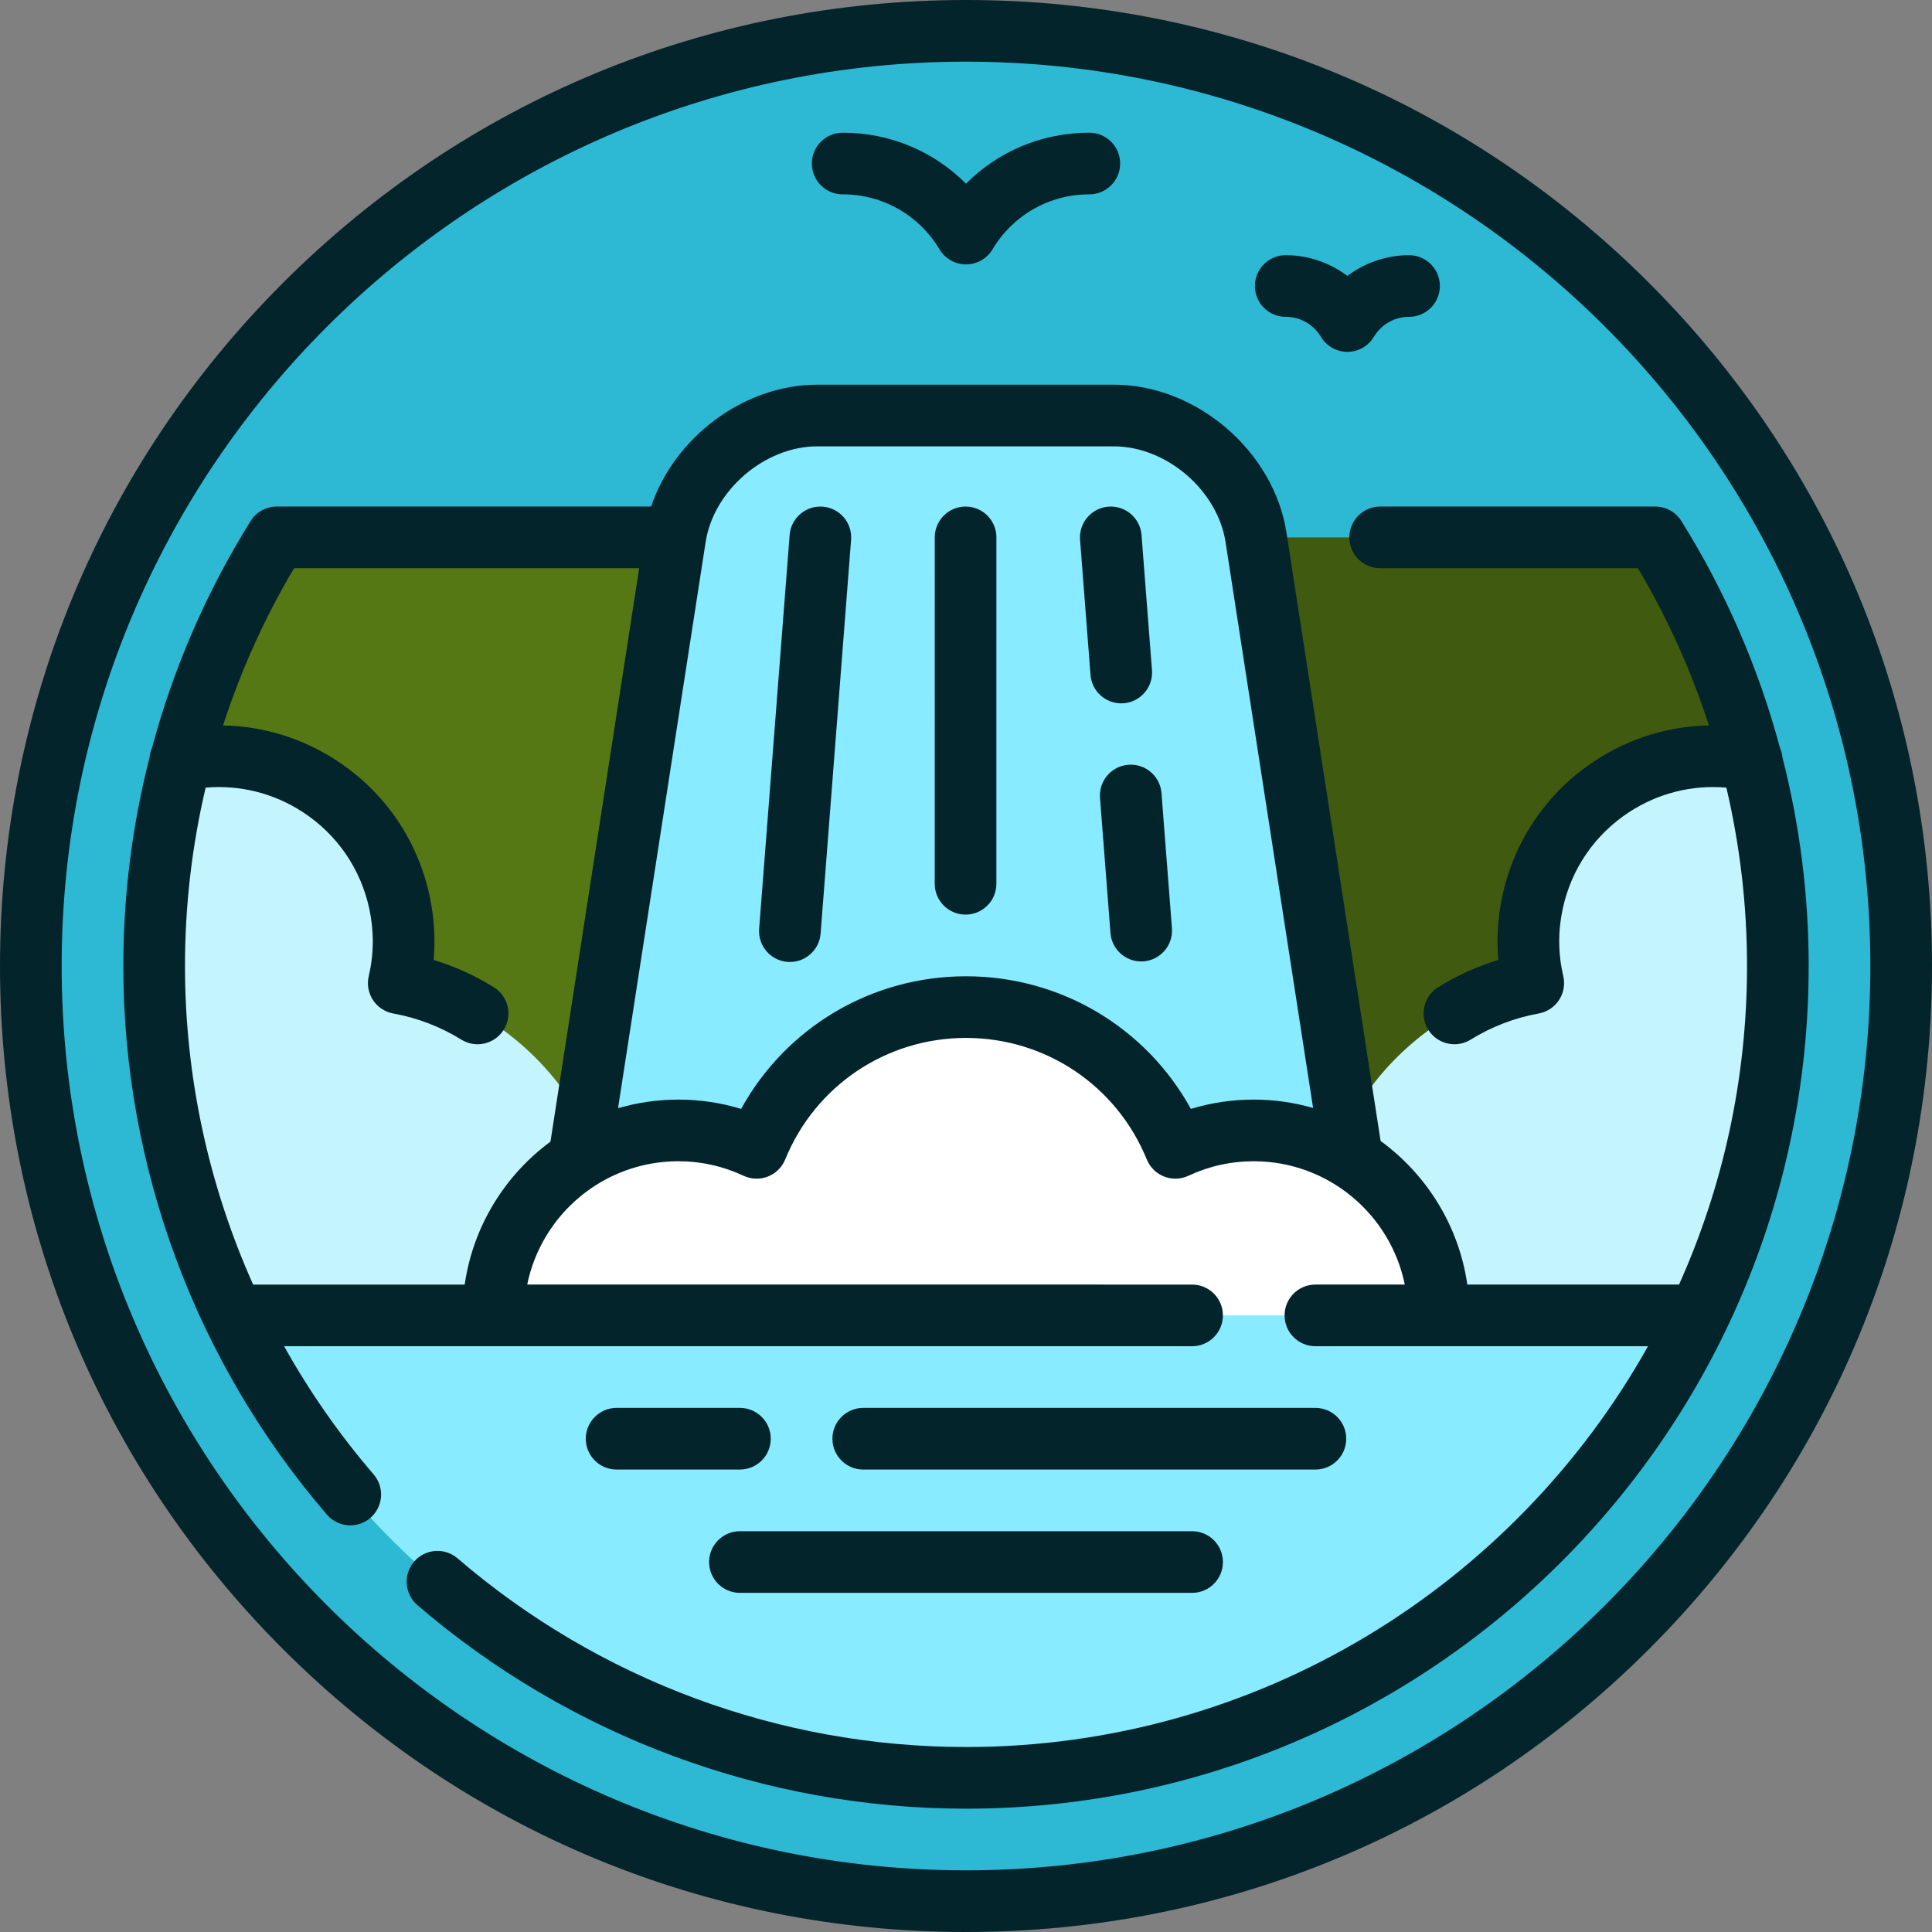
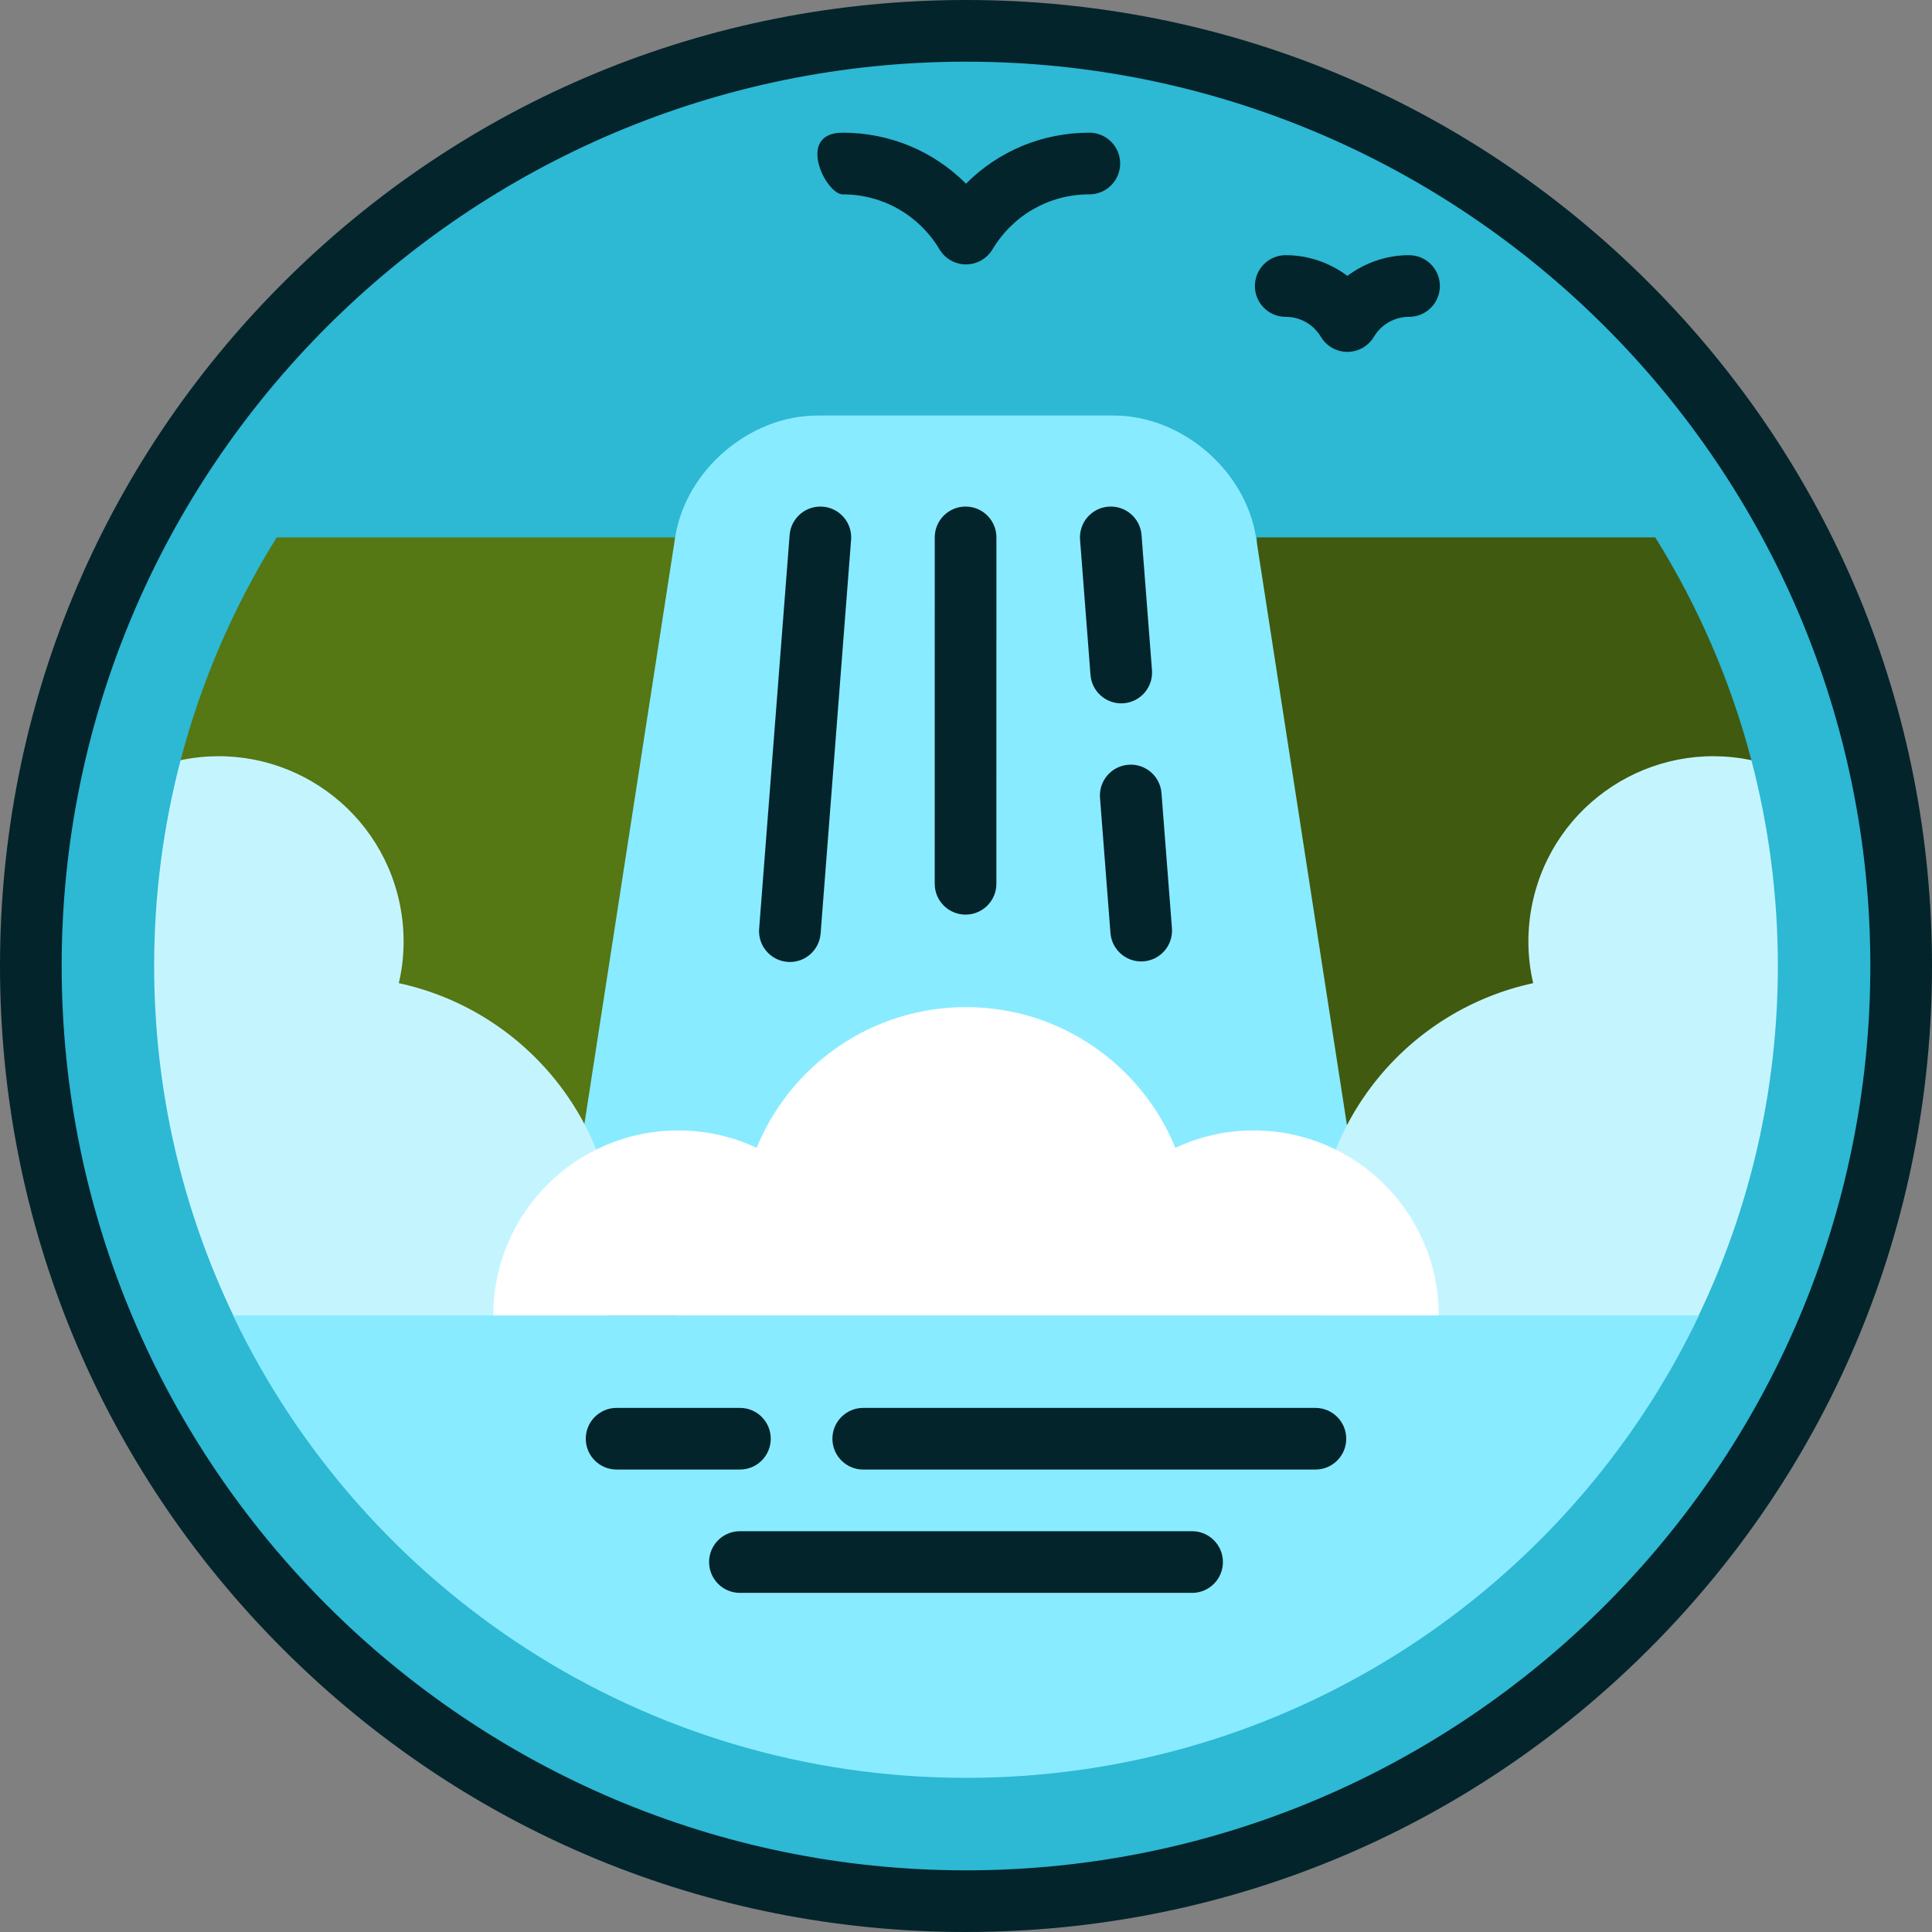
<svg xmlns="http://www.w3.org/2000/svg" height="800px" width="800px" version="1.1" id="Layer_1" viewBox="0 0 512 512" xml:space="preserve">
  <rect x="0" y="0" width="512" height="512" fill="#808080" stroke="none" />
  <circle style="fill:#2DB8D4;" cx="256" cy="256" r="247.83" />
  <path style="fill:#405A0F;" d="M438.657,142.411H333.079v206.185h17.662l113.397-147.137  C458.601,180.344,449.936,160.483,438.657,142.411z" />
  <path style="fill:#89EBFF;" d="M61.749,348.596C96.359,421.072,170.329,471.149,256,471.149c85.672,0,159.64-50.077,194.251-122.553  L256,326.809L61.749,348.596z" />
  <path style="fill:#557714;" d="M73.343,142.411h105.578v206.185h-17.662L47.862,201.459  C53.399,180.344,62.064,160.483,73.343,142.411z" />
  <path style="fill:#89EBFF;" d="M332.857,142.416c-2.748-17.763-19.703-32.296-37.678-32.296H216.6  c-17.974,0-34.929,14.533-37.678,32.296l-25.505,164.839L256,328.963l102.336-21.869L332.857,142.416z" />
  <g>
    <path style="fill:#C4F5FF;" d="M471.149,256c0-18.838-2.441-37.117-7.011-54.541c-26.453-5.551-52.418,11.358-58.024,37.812   c-1.539,7.265-1.387,14.493,0.197,21.277c-32.885,7.092-57.54,36.23-57.54,71.234c0,5.789,0.694,11.413,1.969,16.813h99.434   C463.612,320.536,471.149,289.133,471.149,256z" />
    <path style="fill:#C4F5FF;" d="M40.851,256c0-18.838,2.441-37.117,7.011-54.541c26.453-5.551,52.418,11.358,58.024,37.812   c1.539,7.265,1.387,14.493-0.197,21.277c32.885,7.092,57.54,36.23,57.54,71.234c0,5.789-0.694,11.413-1.968,16.813H61.827   C48.388,320.536,40.851,289.133,40.851,256z" />
  </g>
  <path style="fill:#FFFFFF;" d="M332.256,299.574c-7.427,0-14.463,1.66-20.771,4.617c-8.927-21.875-30.4-37.298-55.484-37.298  c-25.085,0-46.557,15.422-55.484,37.298c-6.308-2.957-13.345-4.617-20.771-4.617c-27.074,0-49.021,21.947-49.021,49.021h250.553  C381.278,321.522,359.33,299.574,332.256,299.574z" />
  <g>
    <path style="fill:#03242B;" d="M437.019,74.981C388.667,26.628,324.38,0,256,0S123.333,26.628,74.981,74.981   C26.628,123.332,0,187.62,0,256s26.628,132.668,74.981,181.019C123.333,485.372,187.62,512,256,512s132.667-26.628,181.019-74.981   C485.372,388.668,512,324.38,512,256S485.372,123.332,437.019,74.981z M256,495.66c-132.149,0-239.66-107.51-239.66-239.66   S123.851,16.34,256,16.34S495.66,123.851,495.66,256S388.149,495.66,256,495.66z" />
-     <path style="fill:#03242B;" d="M223.319,51.505c10.593,0,20.191,5.457,25.674,14.596c1.476,2.461,4.136,3.966,7.007,3.966   c2.87,0,5.53-1.506,7.007-3.966c5.483-9.14,15.082-14.596,25.674-14.596c4.513,0,8.17-3.658,8.17-8.17s-3.657-8.17-8.17-8.17   c-12.513,0-24.123,4.911-32.681,13.516c-8.558-8.605-20.167-13.516-32.681-13.516c-4.513,0-8.17,3.658-8.17,8.17   S218.806,51.505,223.319,51.505z" />
+     <path style="fill:#03242B;" d="M223.319,51.505c10.593,0,20.191,5.457,25.674,14.596c1.476,2.461,4.136,3.966,7.007,3.966   c2.87,0,5.53-1.506,7.007-3.966c5.483-9.14,15.082-14.596,25.674-14.596c4.513,0,8.17-3.658,8.17-8.17s-3.657-8.17-8.17-8.17   c-12.513,0-24.123,4.911-32.681,13.516c-8.558-8.605-20.167-13.516-32.681-13.516S218.806,51.505,223.319,51.505z" />
    <path style="fill:#03242B;" d="M340.727,83.965c3.848,0,7.337,1.987,9.334,5.315c1.476,2.461,4.136,3.966,7.007,3.966   s5.53-1.506,7.007-3.966c1.997-3.328,5.486-5.315,9.334-5.315c4.513,0,8.17-3.658,8.17-8.17c0-4.512-3.657-8.17-8.17-8.17   c-5.949,0-11.682,1.992-16.34,5.489c-4.658-3.497-10.391-5.489-16.34-5.489c-4.513,0-8.17,3.658-8.17,8.17   C332.557,80.307,336.215,83.965,340.727,83.965z" />
    <path style="fill:#03242B;" d="M307.806,210.181c-0.348-4.498-4.27-7.859-8.776-7.516c-4.499,0.348-7.864,4.277-7.516,8.776   l2.769,35.811c0.331,4.284,3.911,7.541,8.138,7.541c0.21,0,0.425-0.009,0.638-0.025c4.499-0.348,7.864-4.277,7.516-8.776   L307.806,210.181z" />
    <path style="fill:#03242B;" d="M297.132,186.397c0.21,0,0.425-0.009,0.638-0.025c4.499-0.348,7.864-4.277,7.515-8.776   l-2.768-35.812c-0.348-4.498-4.272-7.859-8.776-7.516c-4.499,0.348-7.864,4.277-7.515,8.776l2.768,35.812   C289.326,183.141,292.905,186.397,297.132,186.397z" />
    <path style="fill:#03242B;" d="M255.89,134.245c-4.513,0-8.171,3.657-8.171,8.17l-0.007,91.797c0,4.512,3.657,8.17,8.169,8.17   c4.513,0,8.171-3.657,8.171-8.17l0.008-91.797C264.059,137.903,260.402,134.245,255.89,134.245z" />
    <path style="fill:#03242B;" d="M218.036,134.269c-4.495-0.341-8.427,3.016-8.777,7.514l-8.079,104.352   c-0.348,4.499,3.016,8.428,7.514,8.777c0.215,0.016,0.428,0.025,0.639,0.025c4.226,0,7.805-3.256,8.138-7.539l8.079-104.352   C225.899,138.547,222.535,134.618,218.036,134.269z" />
    <path style="fill:#03242B;" d="M348.597,389.447c4.513,0,8.17-3.658,8.17-8.17s-3.657-8.17-8.17-8.17h-119.83   c-4.513,0-8.17,3.658-8.17,8.17s3.657,8.17,8.17,8.17H348.597z" />
    <path style="fill:#03242B;" d="M196.086,373.106h-32.681c-4.513,0-8.17,3.658-8.17,8.17s3.657,8.17,8.17,8.17h32.681   c4.513,0,8.17-3.658,8.17-8.17S200.599,373.106,196.086,373.106z" />
    <path style="fill:#03242B;" d="M187.916,413.957c0,4.512,3.657,8.17,8.17,8.17h119.83c4.513,0,8.17-3.658,8.17-8.17   c0-4.512-3.657-8.17-8.17-8.17h-119.83C191.573,405.787,187.916,409.445,187.916,413.957z" />
-     <path style="fill:#03242B;" d="M472.37,200.725c-0.079-0.87-0.305-1.708-0.645-2.491c-5.664-21.134-14.437-41.402-26.138-60.148   c-1.492-2.391-4.111-3.844-6.931-3.844H365.76c-4.512,0-8.17,3.658-8.17,8.17c0,4.512,3.657,8.17,8.17,8.17h68.307   c7.843,13.2,14.126,27.181,18.823,41.666c-10.576,0.198-20.91,3.329-29.998,9.24c-12.808,8.328-21.604,21.146-24.77,36.089   c-1.185,5.591-1.531,11.219-1.039,16.814c-5.58,1.703-10.916,4.121-15.938,7.226c-3.838,2.373-5.026,7.408-2.655,11.245   c1.546,2.499,4.22,3.875,6.958,3.875c1.466,0,2.95-0.394,4.289-1.222c5.566-3.44,11.635-5.771,18.04-6.927   c2.203-0.398,4.147-1.682,5.377-3.553c1.23-1.872,1.637-4.165,1.129-6.346c-1.367-5.853-1.426-11.817-0.173-17.725   c2.262-10.675,8.546-19.83,17.692-25.779c7.713-5.015,16.682-7.233,25.705-6.453c3.613,15.405,5.473,31.255,5.473,47.268   c0,30.054-6.446,58.629-18.016,84.426h-56.108c-2.241-15.594-10.794-29.17-22.982-38.058l-24.942-161.202   c-3.346-21.625-23.871-39.217-45.752-39.217h-78.58c-19.489,0-37.89,13.961-44.048,32.292H73.343c-2.819,0-5.438,1.453-6.931,3.844   c-11.702,18.749-20.478,39.022-26.141,60.161c-0.336,0.777-0.558,1.606-0.638,2.467c-4.592,17.959-6.952,36.52-6.952,55.286   c0,53.286,19.16,104.921,53.948,145.392c1.616,1.88,3.901,2.844,6.198,2.844c1.886,0,3.781-0.649,5.323-1.975   c3.423-2.941,3.812-8.1,0.87-11.522c-9.085-10.569-17.019-21.959-23.732-33.974h240.626c4.513,0,8.17-3.658,8.17-8.17   s-3.657-8.17-8.17-8.17H139.717c3.795-18.624,20.3-32.681,40.029-32.681c6.038,0,11.86,1.294,17.305,3.844   c2.028,0.951,4.357,1.026,6.441,0.211c2.085-0.815,3.745-2.45,4.591-4.523c7.985-19.569,26.795-32.214,47.919-32.214   c21.124,0,39.934,12.644,47.919,32.214c0.845,2.073,2.506,3.708,4.591,4.523c2.087,0.816,4.414,0.739,6.441-0.211   c5.445-2.551,11.266-3.844,17.305-3.844c19.728,0,36.233,14.057,40.029,32.681h-23.688c-4.513,0-8.17,3.658-8.17,8.17   s3.657,8.17,8.17,8.17h88.139C401.297,420.079,333.57,462.979,256,462.979c-49.38,0-97.232-17.757-134.741-50   c-3.42-2.94-8.579-2.552-11.521,0.869c-2.941,3.422-2.552,8.58,0.87,11.522c40.471,34.79,92.106,53.948,145.392,53.948   c123.138,0,223.319-100.18,223.319-223.319C479.319,237.238,476.96,218.682,472.37,200.725z M67.086,340.426   C55.271,314.048,49.021,285.293,49.021,256c0-16.014,1.86-31.864,5.474-47.267c9.024-0.78,17.994,1.438,25.707,6.453   c9.146,5.948,15.431,15.104,17.692,25.779c1.252,5.909,1.194,11.872-0.173,17.725c-0.509,2.18-0.101,4.474,1.129,6.346   c1.23,1.87,3.173,3.155,5.377,3.553c6.404,1.156,12.473,3.487,18.04,6.927c1.339,0.828,2.823,1.222,4.289,1.222   c2.738,0,5.412-1.376,6.958-3.875c2.373-3.838,1.184-8.873-2.655-11.245c-5.022-3.105-10.359-5.522-15.938-7.226   c0.491-5.595,0.146-11.223-1.039-16.814c-3.166-14.945-11.962-27.761-24.77-36.089c-9.089-5.91-19.424-9.042-30.001-9.24   c4.698-14.485,10.98-28.466,18.824-41.667h91.457l-23.513,151.966c-12.055,8.89-20.505,22.391-22.731,37.878L67.086,340.426   L67.086,340.426z M315.599,293.873c-11.887-21.586-34.501-35.149-59.598-35.149s-47.711,13.563-59.598,35.149   c-5.371-1.641-10.946-2.469-16.657-2.469c-5.539,0-10.893,0.807-15.961,2.283l23.212-150.023   c2.129-13.754,15.685-25.376,29.603-25.376h78.58c13.918,0,27.475,11.62,29.603,25.376l23.201,149.956   c-5-1.432-10.273-2.217-15.727-2.217C326.545,291.404,320.97,292.232,315.599,293.873z" />
  </g>
</svg>